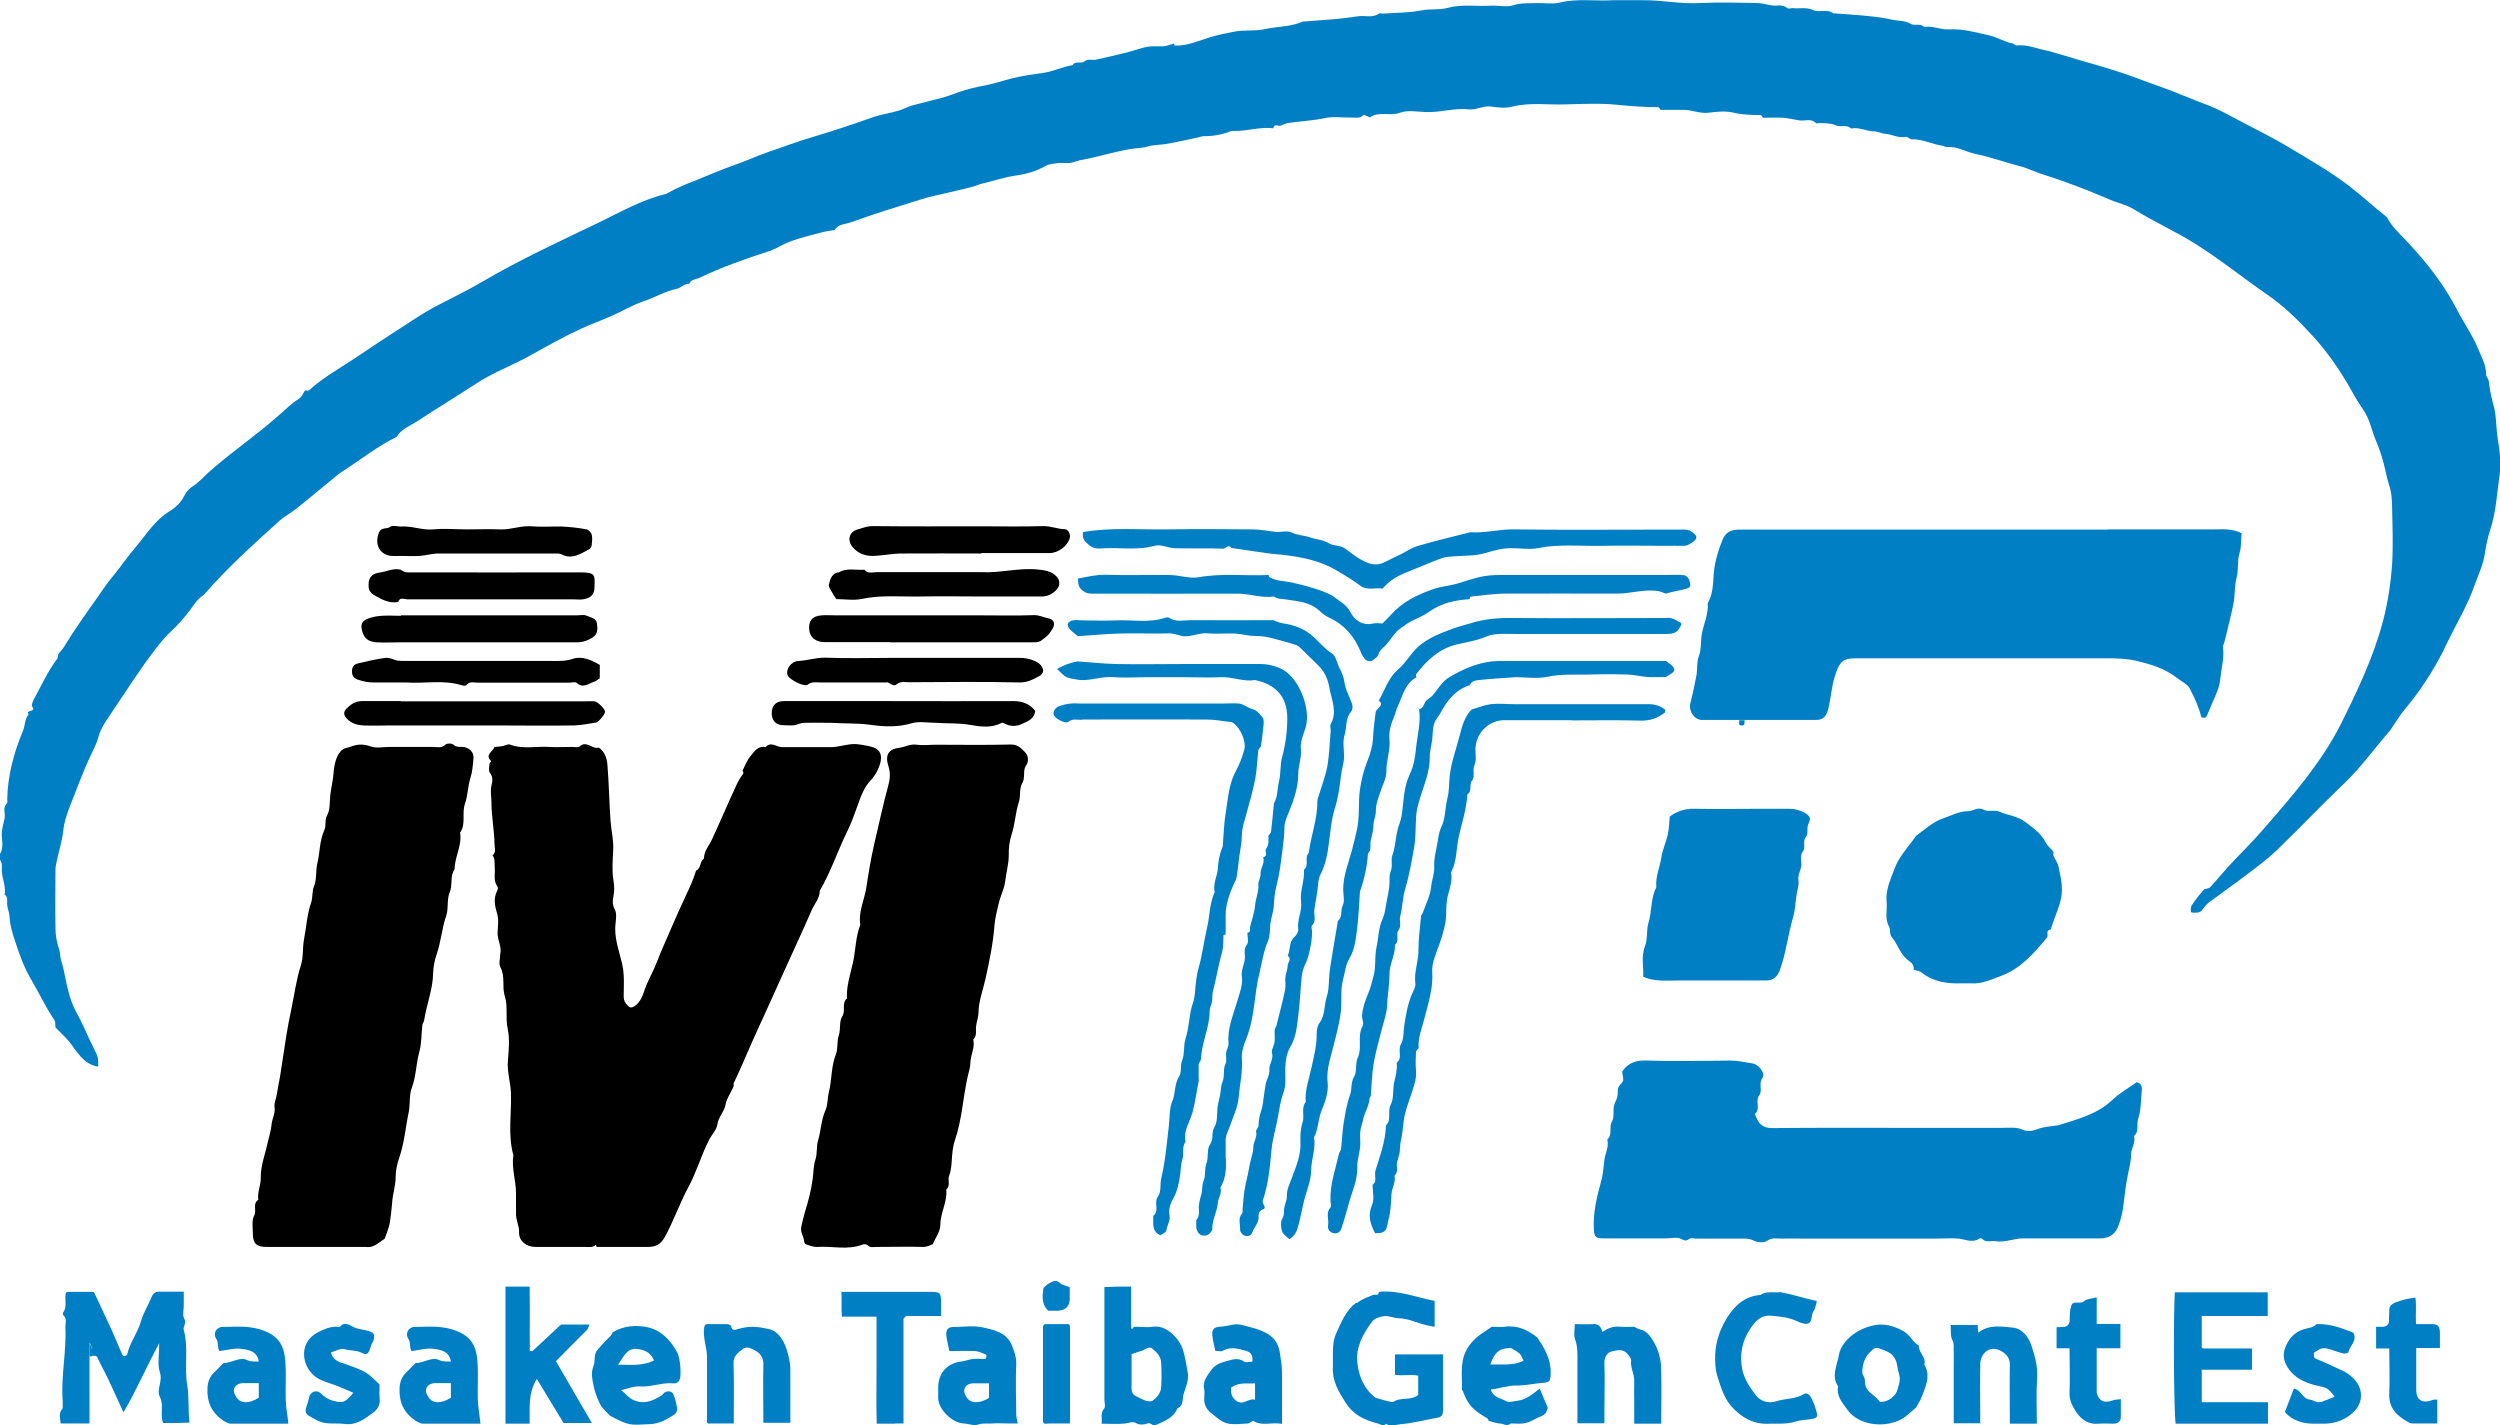
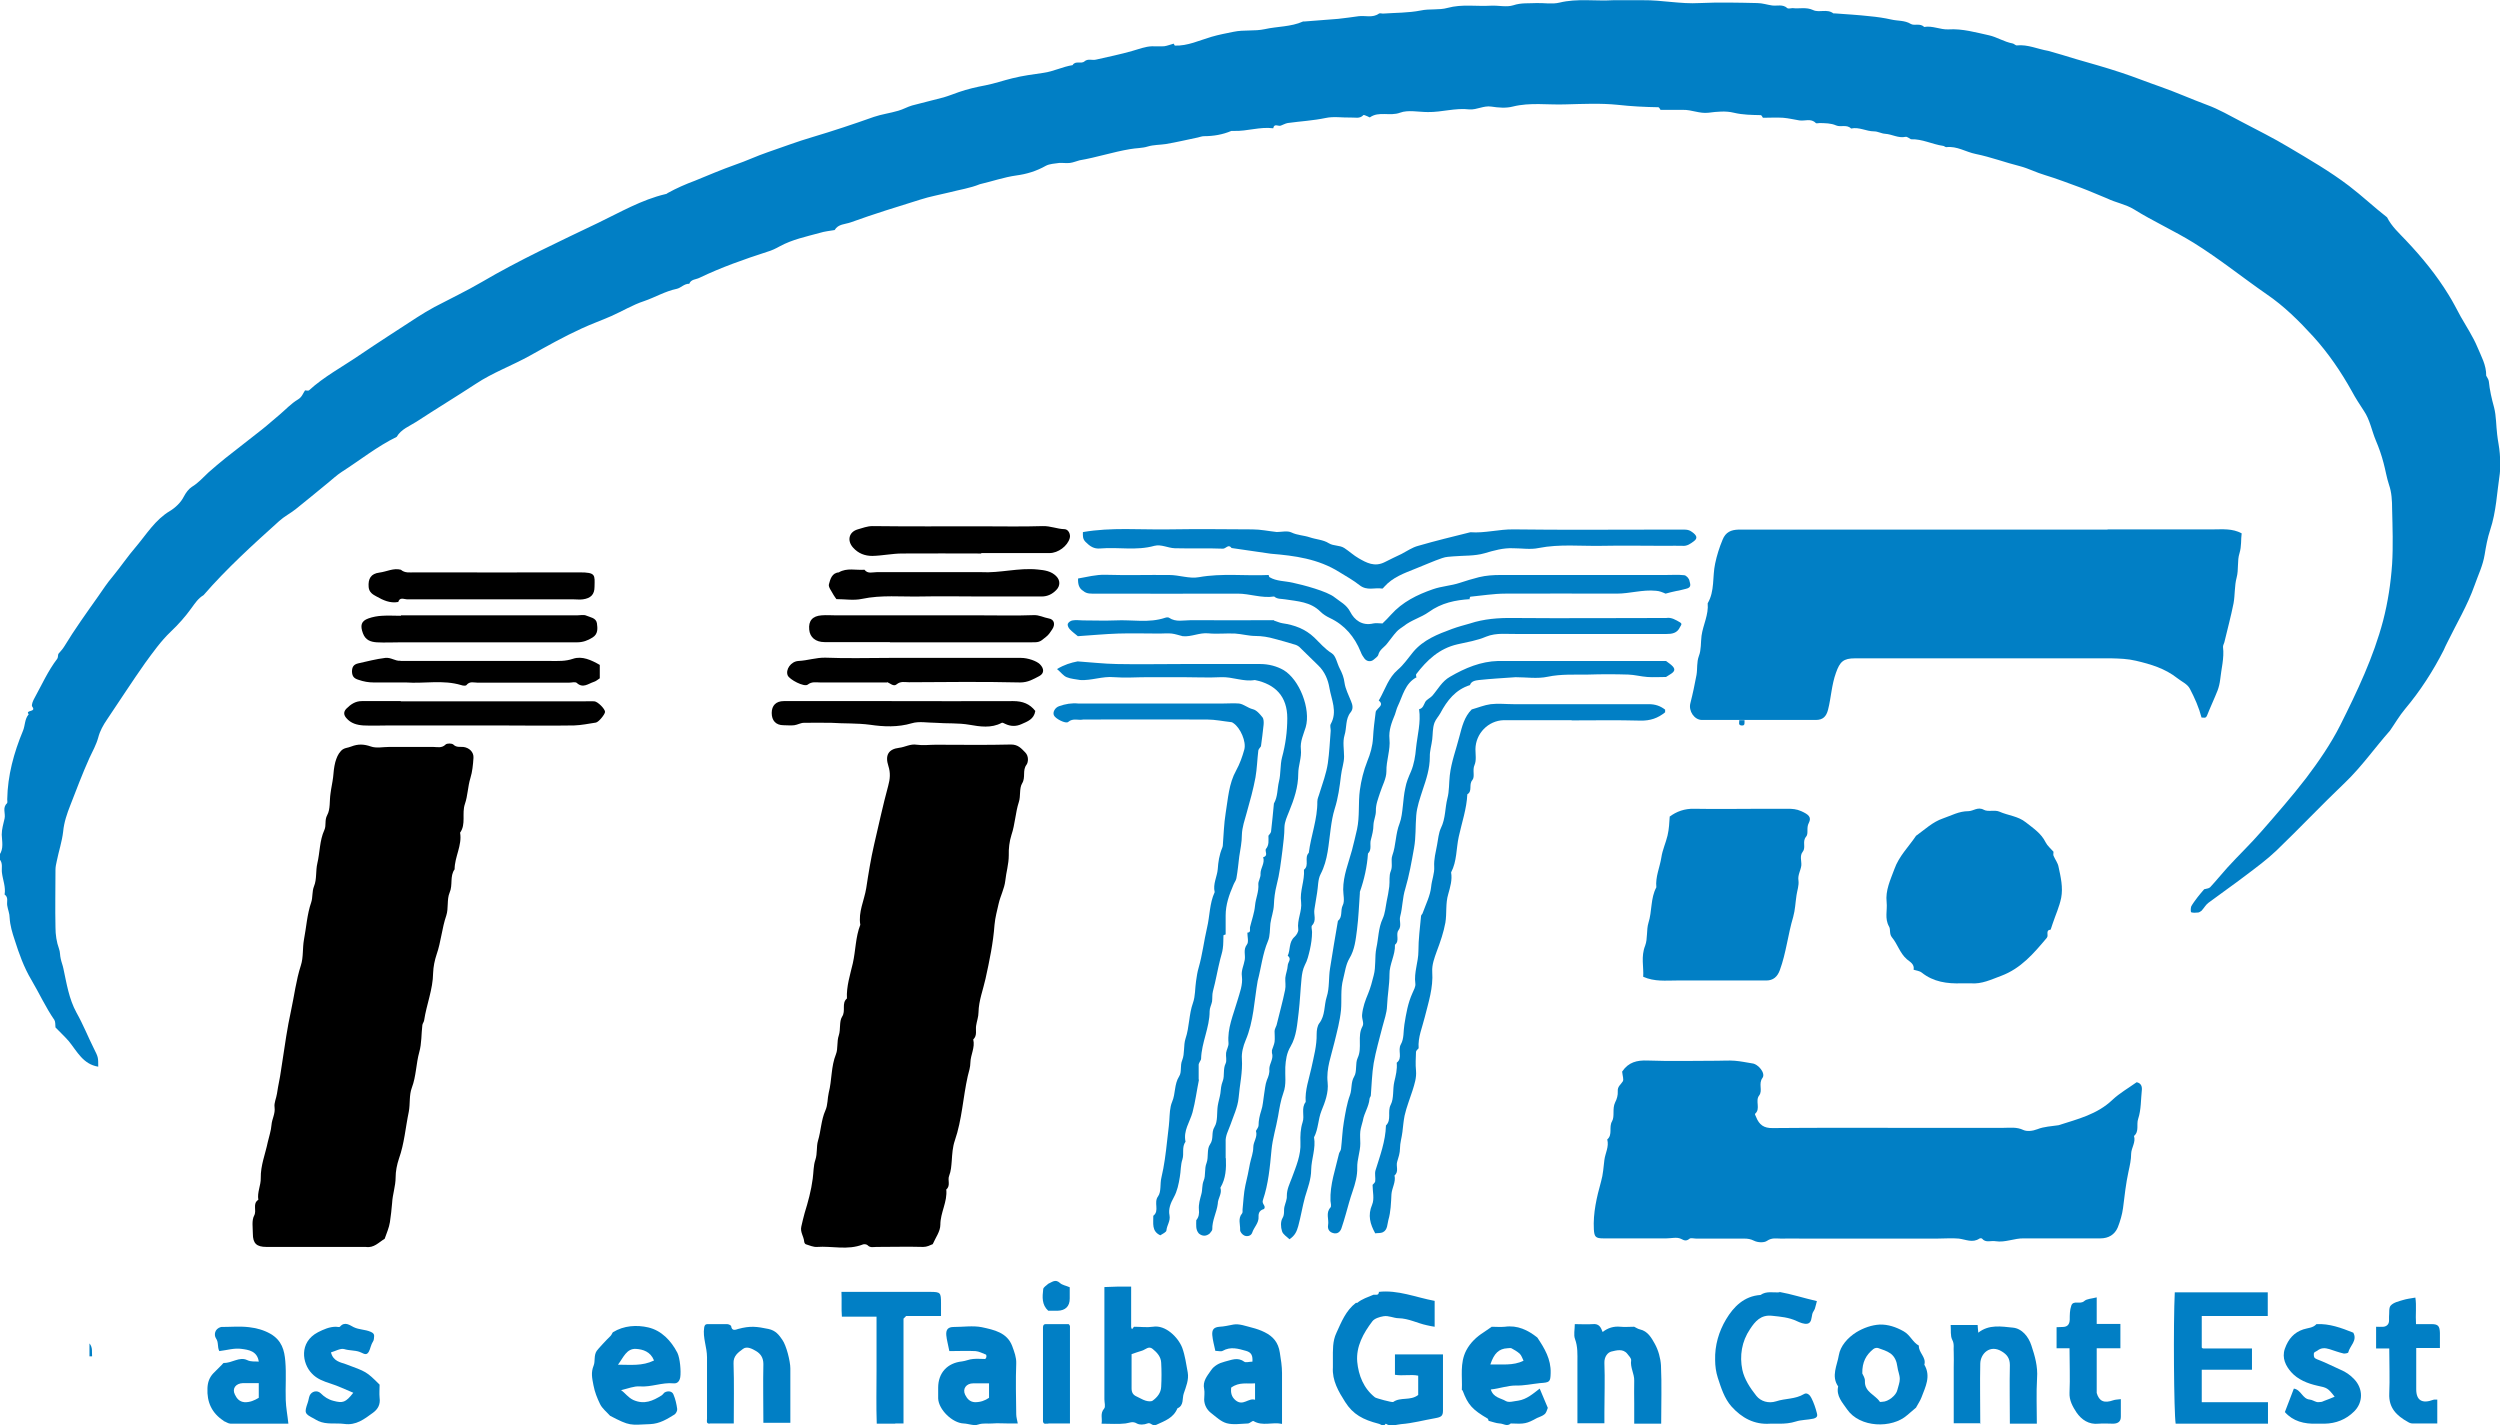
<svg xmlns="http://www.w3.org/2000/svg" id="Layer_2" data-name="Layer 2" viewBox="0 0 114 65">
  <defs>
    <style>
      .cls-1 {
        fill: #006aa3;
      }

      .cls-2 {
        fill: #017fc5;
      }
    </style>
  </defs>
  <g id="Layer_1-2" data-name="Layer 1">
    <g>
      <g>
        <g>
          <path d="m42.54,56.73c-.14.06-.27.13-.44.13-.71-.02-1.43,0-2.14,0-.13,0-.28.05-.4-.08-.04-.04-.16-.06-.22-.03-.69.27-1.4.06-2.09.11-.16.01-.34-.07-.5-.12-.04-.01-.08-.08-.08-.13-.02-.23-.19-.43-.13-.68.05-.2.09-.41.15-.61.16-.52.3-1.03.37-1.57.04-.29.03-.6.12-.86.1-.3.04-.6.12-.87.14-.46.14-.94.34-1.39.11-.24.09-.55.15-.8.15-.58.1-1.19.33-1.76.1-.25.03-.57.13-.86.09-.27.01-.63.15-.85.18-.27-.04-.61.22-.83-.03-.55.15-1.09.27-1.61.13-.58.12-1.19.34-1.75-.1-.58.18-1.11.27-1.67.1-.66.21-1.34.36-1.99.21-.89.4-1.79.64-2.67.09-.32.11-.6.01-.91-.16-.49,0-.77.49-.83.27-.03.51-.19.81-.14.28.04.57,0,.86,0,1.14,0,2.29.02,3.43-.01.33,0,.47.18.65.36.17.17.14.45.06.56-.2.26-.03.57-.2.85-.14.23-.06.58-.15.85-.16.49-.17,1.01-.34,1.51-.09.28-.13.62-.12.92,0,.41-.12.78-.16,1.17-.04.35-.22.68-.3,1.03-.07.32-.16.63-.19.97-.06.83-.23,1.64-.41,2.46-.11.5-.31,1-.32,1.53,0,.21-.08.41-.11.62-.03.21.06.44-.13.62.09.37-.12.69-.13,1.05,0,.21-.07.42-.12.62-.22.98-.26,1.98-.59,2.94-.1.29-.12.61-.14.92-.02.23-.03.46-.12.69-.08.19.08.45-.13.62.06.56-.27,1.05-.27,1.61,0,.3-.22.59-.35.89Z" />
          <path d="m40.58,29.28c-.99,0-1.98,0-2.98,0-.41,0-.67-.22-.7-.57-.04-.4.15-.62.56-.65.22-.02.45,0,.67,0h6.62c.8,0,1.59.02,2.39-.01.25-.01.45.11.68.15.26.04.31.28.16.5-.08.12-.16.25-.28.34-.31.26-.32.25-.75.25-2.12,0-4.24,0-6.37,0Z" />
          <path d="m40.46,31.12c-1.02,0-2.04,0-3.06,0-.19,0-.38-.05-.57.1-.16.12-.83-.23-.91-.42-.11-.26.14-.64.49-.66.42-.02.81-.16,1.23-.15.98.04,1.96.01,2.93.01,2,0,3.99,0,5.99,0,.31,0,.71.14.86.29.2.2.2.42-.03.54-.27.14-.51.29-.87.29-1.69-.04-3.38-.02-5.07-.01-.19,0-.38-.06-.57.1-.13.11-.29-.05-.43-.11Z" />
          <path d="m37.88,32.96c-.41,0-.82-.01-1.22,0-.15,0-.29.09-.44.11-.16.02-.33,0-.49,0-.35,0-.54-.21-.54-.56,0-.34.2-.54.55-.54,1.61,0,3.23,0,4.84,0,1.87,0,3.74.01,5.62,0,.44,0,.76.13,1.01.45-.06.38-.36.48-.63.6-.24.11-.49.11-.74-.01-.05-.02-.12-.07-.16-.05-.48.26-1.01.17-1.47.09-.52-.09-1.03-.05-1.54-.09-.37,0-.76-.08-1.09.02-.64.19-1.29.16-1.9.07-.6-.08-1.19-.05-1.78-.09Z" />
          <path d="m44.75,25.24c-1.2,0-2.4-.01-3.61,0-.45,0-.9.1-1.36.11-.34,0-.64-.11-.88-.38-.28-.31-.2-.71.21-.83.22-.06.43-.15.68-.15,1.65.02,3.3.01,4.95.01.94,0,1.88.02,2.81-.01.35-.01.65.13.99.14.18,0,.29.24.24.41-.1.36-.53.68-.92.68-1.04,0-2.08,0-3.12,0Z" />
          <path d="m38.25,26.1c.37-.22.78-.09,1.17-.12.15.2.37.11.56.11,1.59,0,3.18,0,4.76,0,.86.05,1.71-.21,2.58-.12.31.03.62.07.85.31.18.18.18.44,0,.62-.18.19-.4.3-.67.3-.92,0-1.83,0-2.75,0s-1.84-.02-2.75,0c-.9.02-1.8-.08-2.7.11-.37.08-.77.01-1.16.01-.04-.06-.09-.12-.13-.19-.08-.16-.25-.36-.21-.49.06-.22.13-.52.46-.54Z" />
          <path d="m17.79,34.06c.65,0,1.3,0,1.96,0,.19,0,.39.07.57-.11.06-.06.28-.06.35,0,.14.14.3.1.45.11.27.03.49.23.47.5-.02.31-.05.63-.14.92-.12.39-.12.81-.25,1.18-.15.44.06.92-.22,1.31.1.58-.25,1.1-.25,1.67-.23.32-.07.71-.23,1.07-.13.31-.04.71-.15,1.04-.2.58-.24,1.2-.44,1.77-.09.27-.15.56-.16.85-.01.75-.3,1.43-.41,2.16-.01.07-.07.14-.08.21-.05.41-.03.84-.14,1.23-.15.54-.14,1.1-.34,1.63-.13.34-.07.74-.14,1.1-.15.71-.2,1.44-.45,2.14-.09.27-.15.57-.15.85,0,.4-.14.77-.16,1.17-.02.28-.06.58-.1.87-.04.26-.15.5-.24.76-.27.16-.49.43-.86.37h-.25c-1.43,0-2.86,0-4.28,0-.45,0-.62-.16-.62-.6,0-.28-.06-.61.06-.83.13-.24-.09-.54.19-.72-.06-.34.12-.66.11-.99-.01-.58.21-1.1.32-1.64.06-.26.15-.52.17-.78.02-.28.18-.51.14-.81-.03-.2.08-.41.11-.62.03-.19.06-.38.1-.57.06-.28.09-.57.14-.86.12-.79.23-1.58.4-2.35.15-.69.23-1.39.45-2.07.12-.37.07-.78.14-1.17.11-.57.14-1.15.33-1.7.08-.24.03-.49.13-.74.13-.31.07-.7.15-1.04.12-.5.1-1.04.32-1.52.1-.22,0-.44.13-.68.15-.27.1-.65.15-.98.03-.25.09-.5.12-.75.02-.23.04-.46.1-.69.06-.2.12-.36.26-.51.14-.15.31-.13.47-.2.31-.12.57-.11.89,0,.25.09.56.02.85.02Z" />
          <path d="m18.28,28.06h8.03c.14,0,.31-.04.42.01.18.08.45.1.49.35.03.23.06.49-.2.65-.22.14-.44.22-.71.22-2.68,0-5.35,0-8.03,0-.37,0-.73.02-1.1,0-.27-.02-.51-.09-.63-.41-.13-.35-.09-.56.25-.68.2-.07.41-.11.62-.12.28-.02.57,0,.86,0Z" />
          <path d="m18.28,31.98h8.39c.14,0,.29-.01.43,0,.16.01.49.35.49.48,0,.11-.29.47-.42.49-.33.05-.66.12-.99.13-1.2.02-2.41,0-3.61,0h-4.78c-.41,0-.82.02-1.22,0-.29-.02-.57-.09-.78-.34-.12-.14-.13-.28,0-.42.2-.2.41-.35.71-.35.59,0,1.18,0,1.77,0Z" />
          <path d="m18.28,25.98c.18.16.41.12.62.12,2.51,0,5.02.01,7.53,0,.75,0,.69.12.68.66,0,.35-.17.52-.53.57-.14.02-.29,0-.43,0-2.53,0-5.06,0-7.59,0-.13,0-.33-.12-.4.12-.37.07-.69-.08-.99-.25-.17-.09-.34-.19-.36-.43-.03-.38.1-.61.49-.66.33-.04.64-.22.98-.13Z" />
-           <path d="m18.28,24.01c.5-.04.97.18,1.48.13.51-.05,1.02,0,1.53,0s1.02-.02,1.53,0c.48.02.93-.18,1.42-.14.47.04.94,0,1.4.01.37.02.74.06,1.11.13.09.02.2.14.23.23.04.15.02.32,0,.49,0,.07-.06.16-.12.19-.39.2-.77.48-1.25.23-.1-.05-.23-.04-.35-.04-1.75,0-3.5,0-5.26,0-.29,0-.58.09-.87.11-.28.02-.57,0-.86,0-.14,0-.29.01-.43,0-.54-.06-.77-.54-.56-1.06.11-.28.36-.14.52-.27.1-.08.31-.01.48-.01Z" />
          <path d="m18.28,30.14c2.28,0,4.57,0,6.85,0,.33,0,.65.02,1-.1.41-.14.84.06,1.22.28v.61c-.09.06-.18.14-.29.17-.24.08-.48.3-.76.04-.07-.06-.23-.01-.36-.01-1.39,0-2.77,0-4.16,0-.17,0-.36-.08-.51.11-.03.04-.16.03-.24,0-.83-.25-1.68-.06-2.52-.12-.12,0-.24,0-.37,0-.37,0-.73,0-1.1,0-.24,0-.46-.04-.69-.12-.2-.06-.29-.15-.3-.37,0-.21.07-.33.28-.38.41-.09.82-.2,1.24-.25.26-.03.45.15.68.13Z" />
-           <path d="m22.57,34.06c.12-.01.23-.02.35-.04.11-.02.24-.1.33-.07.59.23,1.19.07,1.79.11.35.02.69,0,1.04,0,.12,0,.29.04.35-.02.32-.3.58.15.88.05.28.2.37.51.39.81.07.84.08,1.68.14,2.52.03.45.15.9.12,1.36-.02.45-.06.91.01,1.34.04.27.06.5,0,.76-.04.17-.05.37.06.58.1.17.06.43.04.65-.08.64.16,1.24.3,1.84.04.18.06.35.07.52.02.3,0,.61,0,.92,0,.14.01.26.11.38.14.18.22.22.39.11.26-.18.37-.48.45-.73.1-.31.26-.59.39-.88.14-.29.24-.59.37-.89.37-.85.73-1.7,1.12-2.53.18-.38.35-.75.47-1.15.24-.1.16-.42.36-.55,0-.35.24-.59.37-.88.38-.82.73-1.65,1.11-2.47.08-.17.17-.34.29-.49.07-.09-.02-.16-.01-.17.11-.23.21-.48.37-.67.17-.2.33-.48.68-.4.25-.28.5,0,.75,0,.49,0,.98,0,1.46,0h.73c.46.01.89-.21,1.36-.12.21.04.42.06.62.13.32.12.4.37.31.72-.08.28-.22.55-.4.74-.34.35-.49.78-.64,1.21-.14.39-.28.78-.46,1.15-.44.89-.75,1.85-1.26,2.72,0,.35-.24.59-.37.89-.42.97-.87,1.92-1.3,2.88-.37.82-.74,1.65-1.12,2.47-.39.84-.73,1.69-1.13,2.53-.02.03,0,.08,0,.12-.11.3-.32.55-.38.88-.06.31-.32.54-.37.89-.03.23-.23.43-.35.65-.38.72-.59,1.51-.98,2.22-.39.73-.66,1.52-1.06,2.25-.18.33-.4.45-.73.46-.79,0-1.59,0-2.38,0-.01-.03-.03-.07-.04-.1-.14.14-.32.1-.49.1-.76,0-1.51,0-2.27,0-.41,0-.75-.27-.74-.66.01-.31-.15-.57-.14-.87,0-.31,0-.61,0-.92,0-.58-.21-1.14-.12-1.73-.26-.93-.08-1.89-.11-2.83-.02-.5-.18-.97-.14-1.48.04-.49.09-1-.01-1.46-.11-.5.02-1.02-.13-1.48-.14-.44.03-.9-.2-1.32-.09-.16-.01-.4-.01-.6.08-.32-.11-.61-.12-.93,0-.31.07-.63-.02-.91-.11-.37-.18-.71.01-1.07.03-.05.03-.14,0-.18-.2-.27-.09-.58-.12-.87-.02-.19.03-.38-.1-.55.18-.14.09-.34.09-.51-.01-.64-.14-1.26-.14-1.91,0-.25-.06-.49,0-.76.04-.17.09-.38-.07-.58-.07-.08-.03-.26-.02-.4,0-.04.08-.12.08-.13-.32-.31.1-.44.15-.66Z" />
        </g>
        <path class="cls-1" d="m36.05,59.54s.08-.08.12-.12c-.04.04-.08.08-.12.12Z" />
        <g>
          <path class="cls-2" d="m53.57,2.08c.59.02,1.12-.24,1.67-.4.34-.1.67-.16,1.01-.23.48-.1.96-.02,1.42-.12.58-.13,1.19-.1,1.75-.35.02,0,.04,0,.06,0,.51-.04,1.03-.08,1.54-.12.31-.03.62-.08.93-.12.31-.04.64.09.93-.12.04-.03.12,0,.18,0,.57-.04,1.16-.03,1.72-.14.42-.09.84-.01,1.23-.12.66-.18,1.32-.06,1.97-.1.35-.02.72.08,1.03-.02.36-.12.7-.08,1.06-.1.35-.01.71.06,1.04-.02.82-.2,1.64-.06,2.46-.11.45,0,.9,0,1.35,0,.86-.01,1.71.18,2.58.13.88-.04,1.75-.02,2.63,0,.23,0,.46.08.68.11.23.03.48-.07.69.12.05.04.16,0,.24,0,.31.04.62-.06.94.09.27.13.64-.07.92.15.01,0,.04,0,.06,0,.53.04,1.07.07,1.6.13.33.03.67.08.98.15.29.07.61.03.89.2.16.1.43-.05.61.14.38-.07.74.13,1.11.11.64-.04,1.25.14,1.85.27.36.08.69.3,1.07.37.07.01.14.1.2.09.5-.05.95.17,1.43.25.42.12.84.24,1.25.37.69.2,1.38.39,2.07.62.61.2,1.2.44,1.81.65.71.25,1.4.56,2.1.82.55.2,1.06.5,1.58.77.72.38,1.45.74,2.15,1.16.94.56,1.88,1.1,2.76,1.77.6.46,1.14.97,1.73,1.43.21.42.55.72.86,1.05.73.77,1.4,1.59,1.95,2.49.2.32.37.66.55.99.26.46.56.91.76,1.39.17.41.41.82.4,1.3.04.08.11.17.12.26.04.4.13.79.24,1.19.1.39.09.82.14,1.23.03.29.1.58.12.87.02.3.04.62,0,.92-.13.86-.16,1.73-.44,2.57-.12.36-.19.75-.25,1.12-.08.5-.3.94-.46,1.4-.32.91-.82,1.74-1.24,2.6-.06.12-.12.24-.17.36-.49.96-1.07,1.86-1.76,2.68-.26.31-.46.66-.69.99-.69.78-1.29,1.64-2.04,2.36-1.06,1.01-2.07,2.08-3.13,3.1-.44.42-.93.78-1.42,1.15-.55.42-1.13.82-1.69,1.24-.12.09-.2.24-.31.36-.05.03-.09.07-.15.08-.11.01-.23.02-.32-.01-.03-.01-.03-.19,0-.27.08-.15.19-.28.29-.42.09-.12.2-.24.3-.36.09-.03.21-.03.27-.09.27-.29.52-.6.79-.9.51-.56,1.07-1.09,1.57-1.67.69-.79,1.38-1.58,2.02-2.41.58-.77,1.12-1.55,1.56-2.42.77-1.54,1.51-3.09,1.95-4.76.22-.85.35-1.71.41-2.58.05-.83.02-1.67,0-2.51,0-.37-.02-.76-.14-1.1-.11-.33-.16-.67-.25-1-.09-.35-.21-.69-.35-1.02-.19-.45-.27-.95-.55-1.36-.19-.29-.38-.58-.54-.88-.5-.9-1.08-1.75-1.77-2.51-.64-.7-1.32-1.38-2.13-1.93-1.11-.77-2.16-1.62-3.32-2.34-.89-.55-1.85-.98-2.73-1.53-.38-.23-.82-.3-1.21-.49-.4-.16-.8-.34-1.2-.49-.55-.2-1.09-.41-1.65-.58-.38-.11-.74-.3-1.12-.4-.68-.17-1.34-.42-2.03-.56-.45-.09-.85-.37-1.34-.31-.05,0-.1-.06-.15-.06-.49-.07-.95-.32-1.46-.3-.08-.04-.18-.13-.25-.11-.33.07-.61-.12-.93-.14-.17-.01-.33-.11-.5-.11-.36,0-.68-.21-1.05-.13-.2-.2-.47-.05-.68-.14-.25-.11-.5-.1-.75-.11-.06,0-.15.03-.18,0-.22-.23-.5-.08-.75-.12-.25-.04-.49-.1-.74-.12-.3-.02-.61,0-.92,0-.03-.04-.06-.12-.1-.12-.41-.01-.81-.01-1.23-.11-.36-.09-.77-.05-1.15,0-.41.05-.77-.14-1.16-.13-.34,0-.69,0-1.03,0-.03-.04-.06-.12-.1-.12-.62-.01-1.23-.04-1.85-.11-.79-.08-1.59-.04-2.39-.02-.8.03-1.6-.1-2.4.1-.31.08-.65.05-.98,0-.35-.05-.65.15-.99.13-.64-.08-1.26.13-1.9.12-.43,0-.9-.11-1.27.03-.46.17-.96-.08-1.37.21-.02.01-.07-.03-.1-.04-.07-.02-.18-.09-.2-.06-.17.18-.38.1-.57.11-.39.01-.78-.06-1.15.02-.57.12-1.15.15-1.73.23-.11.02-.21.08-.32.12-.11.04-.3-.12-.34.12-.6-.08-1.19.14-1.79.12-.04,0-.08,0-.12,0-.4.17-.82.24-1.25.24-.09,0-.19.04-.28.06-.49.1-.98.22-1.47.3-.27.04-.54.03-.81.11-.25.08-.54.07-.81.12-.78.13-1.53.38-2.3.51-.15.04-.29.1-.44.12-.16.02-.33-.01-.49,0-.21.03-.44.04-.61.13-.42.24-.88.38-1.34.44-.57.08-1.11.27-1.67.4-.44.18-.92.25-1.38.37-.44.11-.9.19-1.33.33-1.06.33-2.13.66-3.18,1.04-.25.09-.57.07-.73.35-.23.04-.46.06-.68.13-.62.17-1.25.3-1.82.61-.18.1-.36.19-.57.25-1.05.34-2.1.71-3.1,1.19-.16.08-.38.06-.46.27-.23-.01-.38.19-.57.23-.53.11-.99.39-1.49.56-.52.17-.99.46-1.49.68-.45.2-.91.36-1.36.57-.81.37-1.59.81-2.36,1.24-.81.45-1.69.77-2.46,1.28-.9.59-1.81,1.14-2.71,1.73-.31.2-.7.34-.9.69-.9.44-1.68,1.07-2.51,1.6-.23.15-.43.34-.64.51-.49.4-.97.8-1.46,1.19-.24.19-.52.33-.75.54-1.2,1.08-2.39,2.16-3.45,3.38-.24.14-.39.37-.55.59-.28.39-.6.75-.95,1.08-.45.43-.8.93-1.16,1.42-.6.85-1.16,1.72-1.74,2.58-.17.25-.32.51-.4.82-.09.33-.26.63-.4.93-.32.71-.59,1.43-.87,2.15-.15.38-.29.78-.33,1.21-.05.45-.2.89-.29,1.34-.03.13-.06.27-.06.4,0,.88-.02,1.75,0,2.63,0,.33.05.67.16.97.06.16.04.31.08.46.03.15.09.29.12.44.15.69.25,1.38.6,2.02.3.53.52,1.09.79,1.63.2.4.2.4.2.83-.69-.11-.96-.69-1.34-1.16-.19-.22-.41-.42-.61-.63-.01-.12,0-.26-.05-.34-.4-.58-.69-1.22-1.05-1.83-.34-.57-.56-1.19-.76-1.82-.11-.33-.21-.66-.23-1.01,0-.19-.08-.37-.11-.56-.03-.17.07-.37-.12-.5.06-.34-.08-.66-.12-.99-.03-.21.06-.44-.12-.63-.03-.03-.03-.14,0-.18.21-.29.12-.62.11-.93,0-.27.08-.5.13-.74.05-.23-.11-.49.11-.69.03-.03.01-.12.01-.18.02-1.09.3-2.12.72-3.13.1-.24.07-.53.26-.75-.18-.21.37-.08.16-.35-.05-.07.04-.28.11-.4.33-.6.61-1.23,1.03-1.78.04-.05.03-.15.05-.22.09-.11.2-.22.27-.34.48-.79,1.02-1.54,1.55-2.29.21-.3.41-.61.65-.89.37-.45.7-.94,1.08-1.38.48-.57.87-1.22,1.54-1.62.25-.15.5-.39.63-.65.1-.19.22-.35.37-.45.3-.18.51-.43.76-.66.25-.22.51-.44.77-.65.55-.44,1.11-.86,1.66-1.3.28-.22.54-.46.82-.69.27-.23.52-.5.82-.68.19-.11.23-.27.33-.42.06,0,.15.03.18,0,.69-.63,1.52-1.07,2.28-1.59.87-.59,1.76-1.16,2.65-1.74.26-.17.52-.32.79-.47.72-.38,1.46-.73,2.16-1.14,1.72-1.01,3.52-1.84,5.31-2.7,1-.48,1.97-1.05,3.07-1.31.04,0,.07-.03.1-.05.4-.22.81-.4,1.24-.56.61-.25,1.22-.51,1.84-.73.5-.17.98-.4,1.48-.57.68-.23,1.35-.49,2.04-.69.94-.28,1.87-.59,2.8-.92.35-.12.74-.17,1.11-.28.22-.06.42-.18.63-.24.48-.13.96-.24,1.44-.37.24-.07.46-.16.69-.24.4-.14.8-.23,1.22-.31.41-.08.81-.22,1.22-.32.48-.12.95-.18,1.43-.25.44-.06.87-.28,1.32-.35.13-.22.39-.04.54-.17.16-.14.35-.04.52-.08.56-.13,1.12-.24,1.67-.4.29-.08.58-.2.89-.21.18,0,.37.01.55,0,.15-.02.29-.08.44-.12Z" />
          <path class="cls-2" d="m58.1,28.3c.13.04.25.1.38.12.55.08,1.04.26,1.45.65.26.25.48.52.8.72.19.12.24.46.36.69.11.21.19.41.22.65.04.29.19.57.3.85.07.17.11.34-.02.5-.25.31-.17.7-.28,1.05-.09.3-.02.65-.02.97,0,.29-.11.57-.14.86-.06.51-.13,1.03-.29,1.53-.09.29-.14.6-.18.9-.1.7-.12,1.42-.46,2.07-.13.25-.11.57-.16.85-.04.25-.08.5-.12.74-.05.25.11.52-.11.75-.05.05,0,.2,0,.3,0,.27-.04.54-.1.81-.06.25-.11.48-.23.7-.09.18-.13.4-.15.61-.05.51-.07,1.03-.13,1.54-.07.53-.09,1.08-.37,1.56-.18.3-.22.61-.24.94-.02.39.06.78-.09,1.18-.12.33-.18.71-.24,1.06-.09.52-.25,1.01-.3,1.54-.07.76-.14,1.55-.39,2.28-.07.19.16.26.05.41-.18.05-.26.16-.25.35.02.29-.21.48-.29.73-.05.15-.23.19-.36.13-.09-.04-.2-.17-.19-.26.01-.25-.11-.52.09-.75.03-.04.02-.11.02-.17.04-.37.05-.75.13-1.11.08-.33.15-.67.21-1,.05-.24.15-.48.15-.74,0-.25.21-.47.12-.74.04-.08.12-.17.12-.25,0-.23.05-.45.12-.67.08-.23.09-.49.13-.73.04-.22.05-.46.13-.67.07-.16.13-.32.11-.5,0-.25.21-.47.12-.74v-.12c.04-.13.1-.25.12-.38.02-.16,0-.33,0-.49,0-.09.06-.18.09-.27.13-.54.28-1.07.39-1.61.04-.18,0-.37.01-.55.02-.19.1-.37.11-.56,0-.15.2-.3,0-.45.13-.27.04-.62.31-.86.09-.08.19-.24.17-.35-.06-.43.18-.82.13-1.23-.07-.51.17-.98.13-1.48.26-.2,0-.55.22-.77.1-.79.4-1.54.39-2.34,0-.14.07-.26.1-.38.14-.45.31-.9.38-1.37.07-.49.09-.98.13-1.48,0-.1-.04-.23,0-.3.32-.57.03-1.12-.06-1.66-.06-.36-.21-.73-.5-1.01-.29-.28-.58-.57-.87-.85-.07-.06-.16-.1-.25-.12-.29-.09-.58-.17-.88-.25-.28-.08-.57-.13-.87-.13-.31,0-.62-.09-.93-.11-.41-.02-.82.03-1.22-.01-.41-.04-.77.17-1.17.13-.17-.04-.33-.1-.5-.12-.18-.02-.37,0-.55,0-.63,0-1.26-.02-1.89,0-.61.02-1.23.08-1.84.12-.13-.11-.26-.2-.37-.32-.06-.06-.11-.18-.09-.24.03-.08.14-.15.22-.16.16-.03.32,0,.48,0,.49,0,.98.02,1.47,0,.76-.04,1.53.13,2.27-.12.06-.02.14-.03.18,0,.31.21.66.11.99.11,1.26.01,2.53,0,3.79,0Z" />
          <path class="cls-2" d="m55.9,52.81c.02.47,0,.93-.25,1.35.09.27-.12.48-.12.74-.05.39-.26.75-.25,1.16,0,.06-.08.13-.12.19-.16.13-.33.13-.49,0-.16-.18-.12-.4-.12-.61.12-.14.14-.31.12-.49-.02-.24.05-.46.11-.69.06-.2.02-.41.11-.63.1-.23.02-.53.13-.8.1-.27,0-.63.16-.85.18-.26.04-.53.2-.79.16-.26.1-.64.15-.97.03-.19.09-.37.12-.56.02-.19.03-.37.11-.57.09-.24,0-.54.13-.8.06-.13,0-.32.02-.48.02-.15.12-.3.11-.44-.06-.68.22-1.29.4-1.92.11-.38.26-.74.21-1.13-.04-.27.09-.5.13-.75.04-.23-.08-.46.1-.7.09-.11.02-.36.02-.54.18-.01.1-.15.12-.25.08-.33.2-.65.23-.99.03-.33.18-.63.15-.97-.01-.14.12-.31.1-.49,0-.25.21-.47.12-.74.24-.06.08-.25.12-.37.16-.18.12-.4.12-.61.04-.06.11-.12.12-.19.05-.43.09-.85.13-1.28.18-.31.15-.67.23-1,.09-.36.05-.75.14-1.1.16-.59.24-1.18.24-1.79,0-.99-.54-1.55-1.48-1.74-.52.09-1.01-.15-1.53-.13-.59.03-1.18,0-1.77,0h-1.59c-.51,0-1.02.04-1.53,0-.53-.05-1.02.16-1.54.13-.21-.04-.43-.05-.62-.13-.15-.06-.26-.22-.44-.37.33-.2.63-.29.94-.35.59.04,1.19.11,1.78.12,1,.02,2,0,3,0,1.18,0,2.37,0,3.55,0,.38,0,.75.1,1.05.27.74.43,1.26,1.79,1.02,2.61-.1.33-.26.65-.22,1.01.04.38-.12.74-.12,1.11,0,.61-.19,1.17-.42,1.73-.09.23-.2.45-.21.71,0,.35-.05.7-.09,1.05-.07.54-.13,1.08-.27,1.61-.07.28-.11.58-.12.87-.01.3-.12.57-.16.86-.03.27-.01.57-.11.8-.25.59-.31,1.22-.47,1.82-.16.91-.18,1.84-.55,2.71-.11.26-.19.57-.17.84.04.61-.1,1.19-.15,1.79-.04.42-.24.83-.38,1.24-.09.25-.23.49-.21.77v.74Z" />
          <path class="cls-2" d="m54.67,49.25c-.1.49-.16.98-.29,1.47-.12.44-.43.84-.32,1.34-.18.25-.06.55-.14.8-.09.27-.07.54-.12.81-.05.32-.12.65-.27.92-.15.27-.26.54-.2.83.05.26-.12.45-.14.68,0,.09-.18.16-.28.23-.41-.19-.31-.56-.32-.89.3-.23,0-.6.22-.89.15-.21.08-.57.15-.85.13-.55.2-1.11.26-1.67.03-.31.08-.62.1-.93.02-.29.02-.6.13-.86.16-.37.09-.8.32-1.16.13-.2.03-.48.14-.74.12-.3.05-.67.15-.98.18-.53.15-1.1.34-1.63.11-.31.09-.66.14-.99.03-.21.06-.42.12-.62.17-.59.24-1.21.38-1.81.13-.54.11-1.11.35-1.63-.09-.37.11-.7.14-1.05.02-.32.07-.65.2-.96.01-.03.03-.07.03-.11.04-.49.05-.99.13-1.48.11-.66.14-1.34.48-1.95.16-.29.28-.62.37-.95.1-.36-.18-.99-.49-1.2-.03-.02-.07-.05-.1-.05-.37-.04-.74-.12-1.11-.12-1.88-.01-3.76,0-5.64,0-.23.05-.47-.08-.69.11-.11.1-.59-.15-.65-.3-.07-.14.05-.36.24-.42.28-.1.57-.15.87-.12h6.6c.24,0,.49-.02.73,0,.22.03.39.2.63.26.17.04.32.22.44.37.06.08.06.23.05.34-.03.33-.08.66-.12.98-.04.06-.11.13-.12.19-.05.41-.06.83-.13,1.23-.1.54-.25,1.08-.4,1.61-.09.33-.21.66-.22,1.01,0,.33-.07.66-.12.99-.04.33-.07.66-.13.99-.02.11-.1.2-.14.31-.19.44-.35.89-.35,1.39v.86s-.1.03-.1.04c-.01.2,0,.4-.03.6-.02.17-.08.33-.12.5-.12.48-.2.97-.33,1.45-.04.15-.02.32-.04.47-.03.15-.11.29-.11.44,0,.75-.37,1.43-.39,2.17,0,.08-.13.19-.11.32v.61Z" />
          <path class="cls-2" d="m67.05,27.32c-.68.04-1.32.17-1.9.59-.35.25-.79.36-1.14.64-.11.08-.23.15-.32.25-.16.17-.29.37-.44.55-.13.17-.34.27-.4.51-.02.08-.13.15-.21.22-.13.11-.31.09-.42-.05-.07-.09-.13-.19-.17-.3-.28-.69-.73-1.23-1.41-1.55-.15-.07-.31-.17-.43-.29-.45-.45-1.04-.47-1.61-.56-.17-.03-.35,0-.5-.13-.56.09-1.1-.13-1.66-.13-2.16.01-4.32,0-6.48,0-.2,0-.4.02-.56-.12-.2-.12-.25-.31-.24-.57.41-.07.81-.18,1.24-.17.97.03,1.95,0,2.92.01.45,0,.92.18,1.35.1,1.06-.19,2.12-.05,3.18-.1.01.03.02.09.04.1.32.19.7.17,1.05.25.47.1,1.58.39,1.92.67.25.2.54.33.71.66.19.37.54.65,1.05.53.13-.03.28,0,.42,0,.14-.14.27-.26.39-.4.52-.58,1.19-.91,1.91-1.16.4-.14.83-.16,1.22-.29.29-.1.58-.18.88-.26.33-.08.66-.1.99-.1.18,0,.37,0,.55,0h6.98c.28,0,.57-.02.84.01.1.01.23.16.24.26.02.11.13.3-.16.36-.14.03-.29.08-.44.1-.17.03-.33.08-.49.12-.14-.06-.27-.12-.44-.13-.61-.06-1.19.13-1.79.13-1.69,0-3.39-.01-5.08,0-.53,0-1.06.09-1.59.14-.02,0-.03.07-.04.1Z" />
          <path class="cls-2" d="m49.4,24.26c1.28-.22,2.57-.1,3.86-.12,1.28-.02,2.57-.01,3.85,0,.37,0,.74.08,1.11.12.22,0,.48-.07.67.02.27.13.56.13.83.22.29.1.62.11.87.27.23.14.49.08.71.22.23.15.43.34.66.47.35.2.72.41,1.19.17.25-.13.51-.25.76-.37.25-.13.49-.3.76-.37.79-.23,1.58-.42,2.38-.62.66.05,1.3-.14,1.97-.13,2.24.03,4.49.01,6.73.01.34,0,.69,0,1.03,0,.14,0,.25.01.38.11.21.15.27.28.08.42-.15.11-.3.23-.52.21-.24-.01-.48,0-.73,0-.98,0-1.96-.02-2.94,0-.96.02-1.93-.09-2.89.1-.37.08-.77.01-1.16.01-.45-.02-.87.1-1.31.23-.45.13-.94.1-1.41.14-.17.02-.33.01-.52.08-.41.14-.8.32-1.21.48-.52.21-1.04.39-1.43.83-.03.03-.06.08-.09.08-.34-.06-.69.12-1.04-.16-.28-.22-.6-.4-.91-.59-.97-.61-2.04-.75-3.13-.84-.6-.09-1.19-.17-1.79-.26-.14-.2-.26.03-.39.03-.73-.03-1.47,0-2.2-.02-.31-.01-.62-.19-.93-.11-.82.23-1.64.05-2.46.12-.3.03-.48-.1-.68-.3-.14-.14-.12-.29-.12-.44Z" />
          <path class="cls-2" d="m96.09,24.14c1.61,0,3.22,0,4.83,0,.43,0,.87-.05,1.3.18-.04.29,0,.58-.1.91-.11.34-.03.73-.13,1.11-.1.37-.07.78-.14,1.17-.12.6-.28,1.19-.42,1.78-.02.07-.07.15-.06.22.06.5-.08.99-.13,1.48-.02.17-.06.34-.12.5-.15.38-.33.76-.48,1.14-.06.15-.16.08-.25.09-.12-.46-.31-.89-.53-1.31-.11-.22-.38-.33-.58-.49-.56-.44-1.2-.63-1.88-.79-.38-.09-.74-.1-1.12-.11-.75,0-1.51,0-2.26,0h-6.74c-.9,0-1.79,0-2.69,0-.53,0-.69.15-.87.66-.2.55-.22,1.13-.36,1.68-.08.31-.23.47-.56.47-.79,0-1.59,0-2.38,0h-1.1c-.57,0-1.14,0-1.71,0-.35,0-.62-.41-.53-.76.11-.43.2-.86.28-1.29.05-.29,0-.57.11-.87.11-.28.08-.61.12-.92.07-.5.33-.96.28-1.48.33-.56.21-1.21.34-1.81.08-.38.19-.73.34-1.09.14-.35.39-.45.72-.46.39,0,.78,0,1.16,0h15.69Z" />
          <path class="cls-2" d="m82.24,56.48c-.34,0-.69-.01-1.03,0-.21,0-.41-.05-.63.1-.14.1-.43.08-.59,0-.16-.08-.29-.1-.45-.1-.73,0-1.46,0-2.19,0-.1,0-.24-.04-.3,0-.15.12-.23.1-.4.01-.18-.09-.44-.02-.66-.02-.96,0-1.92,0-2.88,0-.35,0-.41-.07-.43-.41-.04-.75.13-1.47.33-2.19.09-.31.11-.65.15-.98.04-.31.22-.6.13-.93.26-.22.06-.56.22-.83.13-.23,0-.57.14-.86.08-.15.13-.33.12-.5-.02-.23.14-.31.23-.46.05-.09-.01-.24-.03-.44-.03.04,0,.01.01-.02.28-.41.66-.51,1.15-.49,1.06.04,2.12.01,3.18.01.26,0,.53-.02.79,0,.27.02.54.08.8.12.28.03.62.45.47.66-.2.27.02.57-.15.8-.2.25.08.61-.19.84-.02.01.03.1.05.15.14.35.35.51.76.5,2.1-.02,4.19-.01,6.29-.01,1.4,0,2.81,0,4.21,0,.31,0,.62-.05.93.1.16.07.41.05.64-.04.3-.12.64-.13.96-.18.87-.28,1.76-.49,2.46-1.16.32-.3.72-.53,1.1-.8.16.03.25.14.24.33-.05.45-.03.92-.17,1.34-.09.26.06.57-.19.78.09.29-.12.53-.13.81,0,.27-.06.54-.12.81-.12.55-.18,1.11-.25,1.67-.04.3-.13.6-.24.88-.14.33-.42.5-.79.5-.76,0-1.51,0-2.27,0-.41,0-.81,0-1.22,0-.44-.01-.85.2-1.29.13-.21-.04-.45.09-.62-.12-.02-.02-.09-.02-.12,0-.31.21-.62.04-.94,0-.32-.03-.65,0-.98,0h-6.1Z" />
          <path class="cls-2" d="m87.39,38.1c.39-.28.74-.62,1.21-.78.38-.13.73-.33,1.15-.33.24,0,.43-.22.72-.06.19.1.49-.01.7.08.4.18.85.2,1.21.49.34.27.7.5.9.91.08.16.24.29.36.43,0,.06-.02.13,0,.18.07.17.2.33.23.51.1.46.21.94.12,1.41-.08.4-.26.79-.39,1.18-.03.09-.06.18-.09.27-.26.03-.07.26-.18.38-.59.7-1.17,1.39-2.08,1.73-.46.17-.88.38-1.38.34-.14,0-.28,0-.43,0-.65.02-1.27-.06-1.81-.49-.1-.08-.25-.09-.37-.13.05-.26-.17-.36-.31-.48-.32-.28-.42-.69-.68-1-.13-.16-.05-.36-.13-.49-.21-.37-.07-.74-.11-1.11-.06-.54.17-1.01.35-1.5.21-.6.66-1.03,1-1.54Z" />
          <path class="cls-2" d="m71.7,32.84h-2.33c-.27,0-.53,0-.8,0-.71.02-1.28.61-1.29,1.32,0,.24.05.51-.04.72-.11.24.03.53-.1.69-.18.21.02.5-.23.65-.03.66-.25,1.29-.39,1.93-.12.54-.08,1.12-.35,1.63.06.34-.04.67-.13.99-.13.43-.06.87-.13,1.3-.08.44-.23.88-.39,1.3-.11.31-.23.62-.21.95.05.72-.17,1.38-.34,2.06-.11.46-.32.92-.28,1.42-.04.05-.11.1-.12.16-.01.28-.03.57,0,.86.03.33-.07.62-.16.91-.12.38-.27.74-.36,1.14-.05.25-.07.5-.1.75-.03.25-.11.5-.11.74,0,.22-.07.42-.13.62-.06.2.09.45-.12.62.07.3-.12.57-.14.86-.02.39-.03.8-.14,1.17-.05.18-.03.45-.25.56-.1.05-.23.03-.35.05-.23-.42-.35-.82-.14-1.31.11-.26.02-.6.02-.9.04-.05.11-.1.12-.16.02-.16-.03-.34.01-.49.21-.68.46-1.34.48-2.06.27-.26.05-.63.22-.95.15-.29.08-.69.16-1.04.07-.29.14-.57.11-.87.29-.22.03-.56.19-.84.15-.26.11-.6.16-.9.08-.5.16-.98.37-1.44.06-.14.15-.29.13-.43-.07-.51.14-.98.14-1.48,0-.53.07-1.07.12-1.6,0-.05.07-.09.08-.15.14-.39.34-.78.38-1.18.03-.32.16-.61.14-.92-.02-.34.07-.66.13-.99.05-.26.07-.55.18-.78.21-.43.18-.9.29-1.34.09-.33.07-.7.11-1.05.07-.62.29-1.19.44-1.78.12-.45.22-.89.56-1.23.29-.08.57-.2.87-.24.34-.04.69,0,1.03,0h.06c2.04,0,4.07,0,6.11,0,.3,0,.53.08.75.25v.12c-.33.27-.68.39-1.13.38-1.05-.03-2.11-.01-3.16-.01Z" />
          <path class="cls-2" d="m64.6,30.88c-.53.28-.63.84-.86,1.32-.06.12-.08.25-.13.38-.15.36-.29.72-.25,1.12.05.5-.15.97-.14,1.48,0,.32-.19.65-.29.97-.09.28-.2.54-.19.84,0,.21-.1.41-.11.62,0,.24-.06.46-.12.69-.06.2.06.44-.13.62-.04.6-.17,1.18-.37,1.75,0,.02,0,.04,0,.06-.04.55-.06,1.11-.13,1.66-.06.45-.1.91-.35,1.32-.16.27-.2.61-.28.93-.13.48-.06.95-.1,1.42-.05.5-.18.98-.3,1.47-.14.6-.38,1.19-.31,1.83.05.46-.12.9-.28,1.29-.16.4-.14.83-.34,1.21.09.5-.12.98-.13,1.48,0,.43-.16.84-.28,1.24-.12.44-.19.89-.31,1.33-.07.25-.15.43-.4.6-.12-.12-.3-.22-.34-.37-.06-.18-.07-.44.02-.59.11-.18.05-.35.09-.52.04-.17.12-.33.11-.5,0-.31.13-.55.23-.82.19-.52.42-1.04.39-1.61-.01-.31,0-.62.1-.93.1-.29-.08-.64.14-.92-.04-.54.15-1.04.26-1.55.11-.52.25-1.02.24-1.55,0-.17.03-.37.12-.49.28-.36.21-.81.34-1.21.13-.4.08-.86.15-1.29.11-.73.24-1.45.36-2.17.23-.18.1-.47.22-.71.1-.19.02-.48.02-.72,0-.63.24-1.2.4-1.79.08-.32.16-.63.23-.95.13-.6.05-1.2.13-1.79.06-.44.17-.89.34-1.32.14-.34.24-.69.26-1.06.02-.39.07-.78.12-1.17,0-.05.05-.11.09-.15.11-.12.26-.22.05-.39,0,0,.03-.05.05-.08.25-.45.4-.96.82-1.32.27-.23.47-.53.7-.81.47-.56,1.12-.81,1.77-1.05.27-.1.54-.17.82-.25.64-.21,1.3-.26,1.98-.25,2.32.02,4.65,0,6.97,0,.24-.04.44.09.63.2.11.07.05.12,0,.21-.13.29-.37.32-.64.32h-6.74c-.49.01-.99-.07-1.46.12-.42.18-.87.25-1.31.35-.83.19-1.39.72-1.88,1.36-.02.03,0,.08,0,.12Z" />
          <path class="cls-2" d="m62.15,51.09c-.04.17-.1.33-.12.5-.02.18,0,.37,0,.55,0,.38-.15.73-.14,1.11.01.36-.09.72-.21,1.07-.12.34-.21.69-.31,1.04-.06.22-.13.44-.2.65-.06.17-.19.27-.37.22-.17-.04-.27-.17-.24-.36.05-.27-.12-.56.11-.81.05-.06.01-.2,0-.3-.03-.75.23-1.45.39-2.16.02-.07.08-.13.09-.21.05-.41.06-.83.13-1.23.07-.42.14-.85.28-1.23.1-.28.03-.57.19-.84.14-.23.04-.6.16-.85.22-.47-.03-.99.22-1.44.08-.14-.03-.32-.02-.51.03-.36.15-.68.28-.99.11-.27.18-.54.25-.82.11-.41.04-.84.12-1.24.1-.45.09-.92.29-1.35.11-.24.13-.52.18-.78.05-.23.09-.45.12-.68.03-.24-.02-.5.07-.71.1-.24-.01-.49.07-.71.17-.47.14-.98.33-1.46.09-.23.12-.53.15-.8.03-.27.05-.54.11-.81.05-.28.15-.51.26-.76.14-.33.2-.71.23-1.06.06-.59.23-1.18.14-1.78.18-.04.21-.2.28-.33.07-.12.23-.18.32-.28.26-.3.44-.66.81-.87.69-.4,1.4-.7,2.2-.72.3,0,.61,0,.91,0h6.74c.1.08.22.15.31.25.12.14.08.24-.12.36-.06.04-.12.08-.19.12-.29,0-.57.02-.85,0-.29-.02-.58-.1-.87-.11-.61-.02-1.22-.02-1.83,0-.62.01-1.23-.03-1.85.1-.47.1-.97.02-1.46.02-.56.04-1.12.07-1.68.13-.14.02-.34.04-.4.23-.66.21-1.04.7-1.35,1.28-.08.15-.2.26-.27.44-.09.26-.07.5-.1.75-.03.27-.12.54-.11.8,0,.54-.16,1.02-.33,1.52-.12.38-.26.76-.29,1.16-.04.49-.01.98-.1,1.48-.11.62-.22,1.25-.4,1.86-.13.41-.12.84-.23,1.25-.06.21.08.43-.08.64-.14.19.07.48-.16.66.02.47-.26.89-.25,1.36,0,.47-.09.94-.11,1.42-.01.34-.13.64-.21.96-.14.55-.3,1.1-.4,1.66-.08.48-.09.98-.13,1.47,0,.05-.06.1-.06.16-.03.35-.24.64-.3.97Z" />
          <path class="cls-2" d="m76.12,37.25c.33-.25.7-.38,1.13-.37,1.05.02,2.11,0,3.16,0,.37,0,.73,0,1.1,0,.21,0,.41.01.63.11.33.15.48.27.34.54-.12.22,0,.48-.12.62-.19.22,0,.48-.15.68-.16.2-.05.43-.07.64-.03.23-.17.43-.13.68.03.23-.06.46-.09.68-.05.33-.06.66-.15.98-.24.8-.32,1.64-.61,2.43-.11.3-.3.47-.62.47-.73,0-1.47,0-2.2,0-.63,0-1.26,0-1.89,0-.5,0-1,.06-1.52-.17.03-.44-.11-.92.09-1.42.12-.32.05-.71.15-1.04.17-.53.09-1.12.36-1.62-.05-.48.16-.91.23-1.37.05-.34.2-.65.28-.99.07-.3.08-.58.1-.87Z" />
          <path class="cls-2" d="m79.55,32.84c-.01.11.05.27-.15.24-.15-.02-.08-.15-.09-.24h.25Z" />
        </g>
      </g>
      <g>
        <path class="cls-2" d="m47.8,59.77c-.3-.27-.27-.63-.23-.98,0-.09.15-.17.23-.25.17-.07.32-.23.53-.04.1.1.27.12.45.2,0,.16,0,.34,0,.52,0,.35-.2.54-.55.55-.14,0-.29,0-.43,0Z" />
        <g>
-           <path class="cls-2" d="m4.08,61.85v3.06h-1.32c0-.22-.11-.45.08-.66.03-.04.02-.11.02-.17,0-.06,0-.12,0-.18-.09-1.14.18-2.27.12-3.41,0-.17.09-.36-.09-.51-.02-.02-.04-.09-.02-.11.2-.27.08-.58.12-.86.02-.15.16-.08.24-.1h1.05c.26.56.53,1.12.79,1.69.17.38.33.76.49,1.14.02.04.07.1.11.1.04,0,.12-.04.13-.08.12-.54.48-.98.63-1.52.11-.38.33-.72.48-1.09.07-.17.17-.25.35-.25.36,0,.73,0,1.12,0v.63c0,.2-.07.45.02.6.13.21-.07.35-.02.52.22.81.02,1.65.15,2.45.1.58.04,1.15.11,1.77-.21,0-.4.02-.6.02-.2,0-.4,0-.6,0-.16-.39.05-.79-.15-1.19-.17-.33.14-.71,0-1.12-.12-.37-.03-.8-.03-1.33-.6,1.11-1.05,2.17-1.63,3.15-.24-.53-.47-1.03-.7-1.52-.15-.32-.34-.64-.48-.96-.06-.14-.16-.08-.25-.09-.02-.2.04-.41-.12-.59v.59Z" />
          <path class="cls-2" d="m51.72,60.5c.29,0,.58.04.85,0,.58-.1,1.16.49,1.34.96.13.36.18.74.25,1.12.06.34-.08.66-.18.96-.08.22.02.55-.29.68-.18.44-.57.57-.96.75-.19.09-.25-.13-.41-.06-.14.06-.36.07-.48,0-.2-.12-.34-.02-.52,0-.34.04-.69.01-1.09.01.05-.24-.08-.46.12-.69.07-.08.01-.28.01-.42v-5.12c.19,0,.39-.02.58-.02.2,0,.4,0,.64,0v1.72s0,.08,0,.12c0,.04.02.07.04.1.03-.03.06-.07.08-.1Zm-.12,1.26c0,.54,0,1.05,0,1.55,0,.19.07.3.23.37.14.06.27.15.41.19.1.03.25.05.32,0,.21-.15.38-.36.39-.63.02-.37.02-.73,0-1.1-.01-.27-.19-.47-.39-.63-.18-.15-.32.03-.48.08-.16.05-.32.1-.48.16Z" />
          <path class="cls-2" d="m47.8,64.92c-.09-.02-.21.06-.24-.1,0-.02,0-.04,0-.06,0-1.41,0-2.81,0-4.22,0-.21.14-.15.25-.16h.92s.03.03.04.04c0,.02.02.04.02.05,0,1.47,0,2.93,0,4.44h-.98Z" />
-           <path class="cls-2" d="m23.05,58.67h1.1c.02.98,0,1.96.01,2.94.08,0,.11,0,.12,0,.43-.4.86-.8,1.3-1.21h1.3c-.05.11-.07.21-.13.26-.46.46-.92.92-1.4,1.41.54.93,1.08,1.86,1.64,2.82h-1.29c-.39-.64-.78-1.29-1.22-2.01-.42.67-.31,1.35-.33,2.04h-1.1v-6.25Z" />
          <path class="cls-2" d="m10.2,64.79c-.54-.35-.77-.85-.74-1.49.01-.27.09-.49.27-.68.13-.13.26-.26.39-.39.03-.03.06-.08.09-.08.37.01.71-.3,1.06-.13.19.09.33.05.53.07-.07-.49-.48-.54-.78-.58-.33-.05-.68.06-1.02.1-.1-.2-.02-.39-.15-.58-.1-.15-.07-.44.23-.52.43,0,.86-.04,1.28.01.33.04.65.12.97.3.52.3.64.75.68,1.25.05.59,0,1.18.02,1.77.01.35.08.69.12,1.08-.9,0-1.76,0-2.63,0-.11,0-.21-.08-.32-.12Zm1.59-1.72h-.59s-.08,0-.12,0c-.32.01-.51.24-.37.52.08.17.2.33.44.35.25.01.45-.08.65-.2v-.67Z" />
          <path class="cls-2" d="m15.09,61.66c.1.42.44.46.69.55.91.34.92.32,1.53.93,0,.19-.02.4,0,.6.04.3-.07.51-.3.68-.4.29-.77.59-1.32.51-.39-.05-.8.04-1.17-.13-.07-.03-.13-.07-.2-.11-.43-.22-.45-.26-.29-.72.04-.11.05-.23.09-.33.09-.2.34-.26.5-.11.17.17.35.29.59.35.42.11.55.08.9-.37-.36-.15-.69-.31-1.04-.42-.31-.1-.62-.21-.85-.46-.44-.45-.6-1.42.28-1.88.26-.13.52-.25.82-.25.06,0,.15.03.18,0,.22-.26.45-.07.63.02.25.12.52.1.77.21.22.09.15.21.15.32,0,.09-.08.17-.11.26-.06.14-.08.32-.19.41-.1.08-.24-.04-.37-.08-.21-.07-.45-.05-.68-.12-.17-.05-.4.09-.61.15Z" />
          <path class="cls-2" d="m105.64,64.92c-.57.02-1.08-.11-1.45-.53.14-.37.28-.72.41-1.07.33.05.39.47.72.5.11.01.21.08.32.11.06.02.12,0,.18,0,.06,0,.11-.03.16-.05.16-.06.32-.12.48-.19-.31-.4-.35-.41-.78-.5-.45-.1-.9-.28-1.2-.62-.24-.27-.44-.64-.29-1.07.16-.45.42-.74.84-.88.21-.07.44-.06.6-.24.59-.03,1.13.17,1.68.39.2.36-.16.6-.23.9,0,.03-.15.06-.21.05-.22-.05-.43-.13-.65-.2-.2-.06-.37-.07-.55.07-.08.06-.17.05-.16.18,0,.1.01.16.14.21.37.14.72.32,1.08.48.24.1.44.24.62.43.41.43.42,1.05,0,1.47-.37.37-.83.55-1.35.56-.12,0-.24,0-.37,0Z" />
          <path class="cls-2" d="m110.18,61.46c0,.67,0,1.28,0,1.89,0,.51.27.67.78.48.05-.02.11,0,.18-.01v1.09c-.37,0-.75,0-1.13,0-.07,0-.15-.03-.21-.07-.51-.28-.88-.64-.85-1.29.03-.67,0-1.34,0-2.06h-.6v-.99c.11,0,.23.01.34,0,.15-.02.25-.12.25-.28,0-.06,0-.12,0-.18.02-.17-.02-.41.08-.51.13-.14.36-.19.56-.25.16-.05.33-.07.56-.11.06.37,0,.77.03,1.21.23,0,.47,0,.71,0,.3,0,.37.09.38.4,0,.22,0,.44,0,.69h-1.1Z" />
          <path class="cls-2" d="m62.87,58.91c.88-.1,1.69.25,2.55.41v1.18c-.12-.02-.24-.04-.36-.07-.43-.09-.82-.31-1.29-.32-.21,0-.45-.13-.68-.09-.18.03-.41.1-.51.23-.41.54-.75,1.15-.69,1.85.06.62.29,1.21.81,1.62.05.04.78.24.83.21.34-.24.78-.04,1.14-.32v-.88c-.33-.07-.69.02-1.06-.04v-.93h2.19c0,.85,0,1.71,0,2.56,0,.25-.08.3-.36.35-.52.09-1.02.23-1.55.27-.24.02-.46.14-.7-.02-.11.17-.22.02-.33,0-.7-.18-1.16-.42-1.52-.99-.3-.47-.6-.98-.56-1.58v-.37c0-.41-.02-.82.16-1.2.23-.5.43-1.02.89-1.37.01,0,.04,0,.06,0,.22-.18.48-.26.74-.37.09-.02.23.06.25-.12Z" />
          <path class="cls-2" d="m57.11,62.1c.02-.28-.04-.43-.29-.5-.36-.1-.7-.21-1.07,0-.08.04-.2,0-.33,0-.05-.24-.12-.48-.14-.72-.02-.26.08-.36.33-.38.21-.01.42-.06.63-.1.26-.05.57.07.85.14.2.05.4.12.58.21.38.19.62.46.69.93.05.31.1.62.1.93,0,.75,0,1.5,0,2.32-.44-.1-.88.12-1.3-.13-.04-.03-.16.1-.25.11-.33.01-.67.07-.97-.01-.26-.07-.49-.29-.72-.47-.19-.15-.3-.36-.31-.6,0-.16.03-.33,0-.49-.08-.36.14-.6.31-.85.14-.21.36-.33.63-.4.3-.07.58-.22.88,0,.08.06.23,0,.39,0Zm-.97,1.17c-.02.22,0,.42.21.59.34.27.58-.13.88-.03v-.75c-.36.03-.72-.07-1.08.19Z" />
          <path class="cls-2" d="m4.08,61.85v-.59c.16.19.1.4.12.59h-.12Z" />
          <path class="cls-2" d="m103.41,64.92h-4.2c-.08-.5-.11-4.6-.04-5.99h4.24v1.08h-3.01v1.44s0,0,.02.02c.01.01.03.02.05.02.73,0,1.46,0,2.22,0v.97h-2.29v1.48h3.02v.99Z" />
          <path class="cls-2" d="m43.29,61.61c-.05-.28-.12-.5-.14-.73-.02-.26.09-.37.34-.37.43,0,.87-.07,1.28.01.55.12,1.16.24,1.39.87.09.25.19.5.18.78-.03.77-.01,1.55,0,2.32,0,.13.04.25.07.42h-.43c-.24,0-.49-.02-.73,0-.21.02-.42-.03-.65.05-.19.07-.43-.04-.66-.05-.51-.02-1.14-.63-1.16-1.14,0-.16,0-.33,0-.49,0-.68.42-1.13,1.09-1.2.17-.02.33-.1.5-.11.18-.02.37,0,.55,0,.02,0,.05-.06.06-.09,0-.03,0-.1-.02-.11-.16-.06-.32-.15-.48-.16-.38-.02-.77,0-1.19,0Zm1.81,1.47c-.27,0-.5,0-.72,0-.32,0-.5.25-.37.52.08.16.2.33.45.34.25,0,.45-.07.64-.2v-.66Z" />
          <path class="cls-2" d="m40.82,64.92h-.84c-.03-.8-.01-1.61-.01-2.42,0-.81,0-1.63,0-2.46h-1.58c-.03-.37,0-.73-.02-1.13h.62c1.14,0,2.28,0,3.42,0,.48,0,.5.03.5.52,0,.18,0,.36,0,.58h-1.59s-.08.08-.12.12v4.78h-.37Z" />
          <path class="cls-2" d="m68.02,60.5c.2,0,.4.02.6,0,.58-.08,1.05.15,1.48.49.33.49.63.99.61,1.62-.01.41-.04.43-.49.46-.37.04-.73.12-1.1.11-.39,0-.74.14-1.14.18.12.38.46.39.69.53.14.08.37,0,.56-.02.39-.06.68-.32.98-.55.02.04.37.87.37.88-.04.1-.07.23-.15.29-.09.08-.23.12-.34.17-.47.26-.57.28-1.2.25-.17.16-.34,0-.51,0-.17-.01-.33-.08-.5-.12-.01-.03-.02-.09-.04-.1-.7-.41-.9-.63-1.14-1.27,0-.02-.04-.03-.04-.04.03-.6-.1-1.22.2-1.8.19-.36.47-.62.8-.83.12-.08.23-.16.35-.24Zm1.45,1.54c-.05-.1-.09-.23-.17-.31-.11-.1-.25-.18-.38-.25-.05-.02-.12,0-.18,0-.39.02-.61.23-.78.74.51-.02,1.03.07,1.51-.17Z" />
          <path class="cls-2" d="m74.52,60.5c.08.04.17.1.26.12.36.08.53.39.68.66.16.29.26.65.28.98.04.87.01,1.74.01,2.66h-1.23v-.92c0-.35-.01-.69,0-1.04.01-.32-.19-.6-.14-.93.01-.09-.1-.2-.17-.29-.2-.26-.51-.16-.73-.11-.17.04-.33.24-.32.52.03.75,0,1.51,0,2.26v.49h-1.23v-1.32c0-.49,0-.98,0-1.47,0-.35.02-.7-.11-1.05-.07-.19-.01-.43-.01-.68.3,0,.56.02.82,0,.29-.03.37.15.45.36.24-.19.51-.27.81-.24.2.02.41,0,.61,0Z" />
          <path class="cls-2" d="m81.13,58.91c.56.1,1.11.28,1.72.42-.03.1-.05.22-.09.34-.03.09-.1.16-.12.25-.04.17-.03.4-.22.44-.15.03-.34-.05-.49-.12-.36-.17-.74-.2-1.12-.24-.52-.06-.78.26-1.01.61-.38.56-.48,1.22-.35,1.85.09.43.36.84.64,1.19.2.25.55.36.9.25.42-.14.87-.09,1.27-.33.14-.09.28.05.34.18.11.22.19.45.25.69.03.11.03.2-.16.25-.27.06-.55.05-.8.13-.25.08-.5.1-.75.1-.14,0-.29,0-.43,0-.72.05-1.29-.27-1.75-.78-.33-.37-.48-.86-.63-1.32-.08-.25-.12-.53-.12-.8-.02-.67.17-1.31.5-1.86.34-.57.82-1.06,1.57-1.11.27-.19.57-.1.87-.12Z" />
          <path class="cls-2" d="m90.32,64.9h-1.23v-2.56c0-.22.01-.45,0-.67-.02-.19.04-.38-.07-.58-.09-.18-.05-.43-.07-.67h1.23c0,.1.02.19.03.35.49-.39,1.06-.28,1.58-.23.41.04.71.41.84.81.16.48.3.96.26,1.49-.04.69-.01,1.38-.01,2.08h-1.23c0-.89-.02-1.78,0-2.67,0-.31-.13-.48-.36-.62-.54-.34-.98.09-.99.55-.02.9,0,1.79,0,2.75Z" />
          <path class="cls-2" d="m87.38,64.18c-.14.12-.27.23-.41.35-.7.62-2.16.58-2.74-.26-.21-.31-.51-.61-.41-1.05-.33-.47-.04-.97.03-1.42.07-.42.4-.8.8-1.05.33-.2.7-.33,1.07-.35.37-.01.74.11,1.09.31.3.17.41.5.69.65-.02.32.35.53.25.87.31.53.05,1.01-.13,1.49-.06.16-.16.3-.24.45Zm-2.45-1.53c.02.05.12.19.11.33-.02.5.47.62.68.94.01.02.08,0,.12,0,.26,0,.63-.29.68-.54.04-.17.11-.33.11-.5,0-.19-.09-.37-.11-.56-.03-.24-.12-.46-.31-.6-.17-.12-.37-.18-.57-.25-.06-.02-.16,0-.22.05-.32.26-.51.58-.5,1.11Z" />
          <path class="cls-2" d="m94.37,61.48h-.59v-.96c.08,0,.17-.01.27-.01.22,0,.32-.11.33-.33,0-.22,0-.44.07-.64.09-.27.4-.04.59-.21.12-.11.35-.11.57-.17v1.21h1.08v1.11h-1.08c0,.65,0,1.26,0,1.86,0,.06,0,.12,0,.18.11.38.34.48.76.33.09-.03.19-.03.34-.05,0,.28,0,.54,0,.8,0,.21-.11.31-.34.32-.22,0-.45-.02-.67,0-.45.05-.78-.18-1.01-.51-.17-.26-.34-.55-.32-.91.03-.65,0-1.3,0-2.02Z" />
          <path class="cls-2" d="m27.95,60.75c.5-.31,1.09-.34,1.61-.22.6.14,1.04.6,1.33,1.16.12.25.17.84.13,1.11-.03.17-.12.3-.31.28-.52-.05-1.01.18-1.54.14-.26-.02-.53.1-.85.17.2.14.31.33.56.45.5.22.89.04,1.29-.21.05-.03.08-.09.13-.13.15-.09.35-.07.41.09.09.21.14.44.17.66.01.08-.05.2-.12.25-.34.21-.67.42-1.11.44-.93.04-.91.1-1.83-.38-.16-.18-.36-.33-.46-.54-.13-.27-.24-.54-.3-.86-.06-.32-.12-.57.01-.89.08-.2,0-.46.14-.67.06-.09.51-.57.6-.65.06-.05.09-.12.13-.19Zm1.87,1.28c-.16-.4-.51-.5-.81-.52-.44-.03-.58.39-.83.72.58,0,1.1.07,1.64-.19Z" />
          <path class="cls-2" d="m32.36,64.92c-.17,0-.12-.13-.12-.22,0-.94,0-1.87,0-2.81,0-.46-.2-.89-.13-1.35.03-.2.14-.15.25-.16.27,0,.53,0,.8,0,.06,0,.17.05.18.09.03.25.22.16.32.13.55-.15.85-.11,1.38,0,.33.07.48.27.63.49.19.26.37.99.37,1.31,0,.82,0,1.63,0,2.48h-1.23c0-.89-.02-1.79,0-2.68,0-.29-.13-.47-.33-.59-.17-.1-.42-.24-.6-.1-.21.16-.45.31-.43.67.03.89.01,1.79.01,2.73h-1.1Z" />
-           <path class="cls-2" d="m18.96,64.79c-.54-.35-.77-.85-.74-1.49.01-.27.09-.49.27-.68.13-.13.26-.26.39-.39.03-.03.06-.08.09-.08.37.01.71-.3,1.06-.13.19.09.33.05.53.07-.07-.49-.48-.54-.78-.58-.33-.05-.68.06-1.02.1-.1-.2-.02-.39-.15-.58-.1-.15-.07-.44.23-.52.43,0,.86-.04,1.28.01.33.04.65.12.97.3.52.3.64.75.68,1.25.05.59,0,1.18.02,1.77.01.35.08.69.12,1.08-.9,0-1.76,0-2.63,0-.11,0-.21-.08-.32-.12Zm1.59-1.72h-.59s-.08,0-.12,0c-.32.01-.51.24-.37.52.08.17.2.33.44.35.25.01.45-.08.65-.2v-.67Z" />
        </g>
      </g>
    </g>
  </g>
</svg>